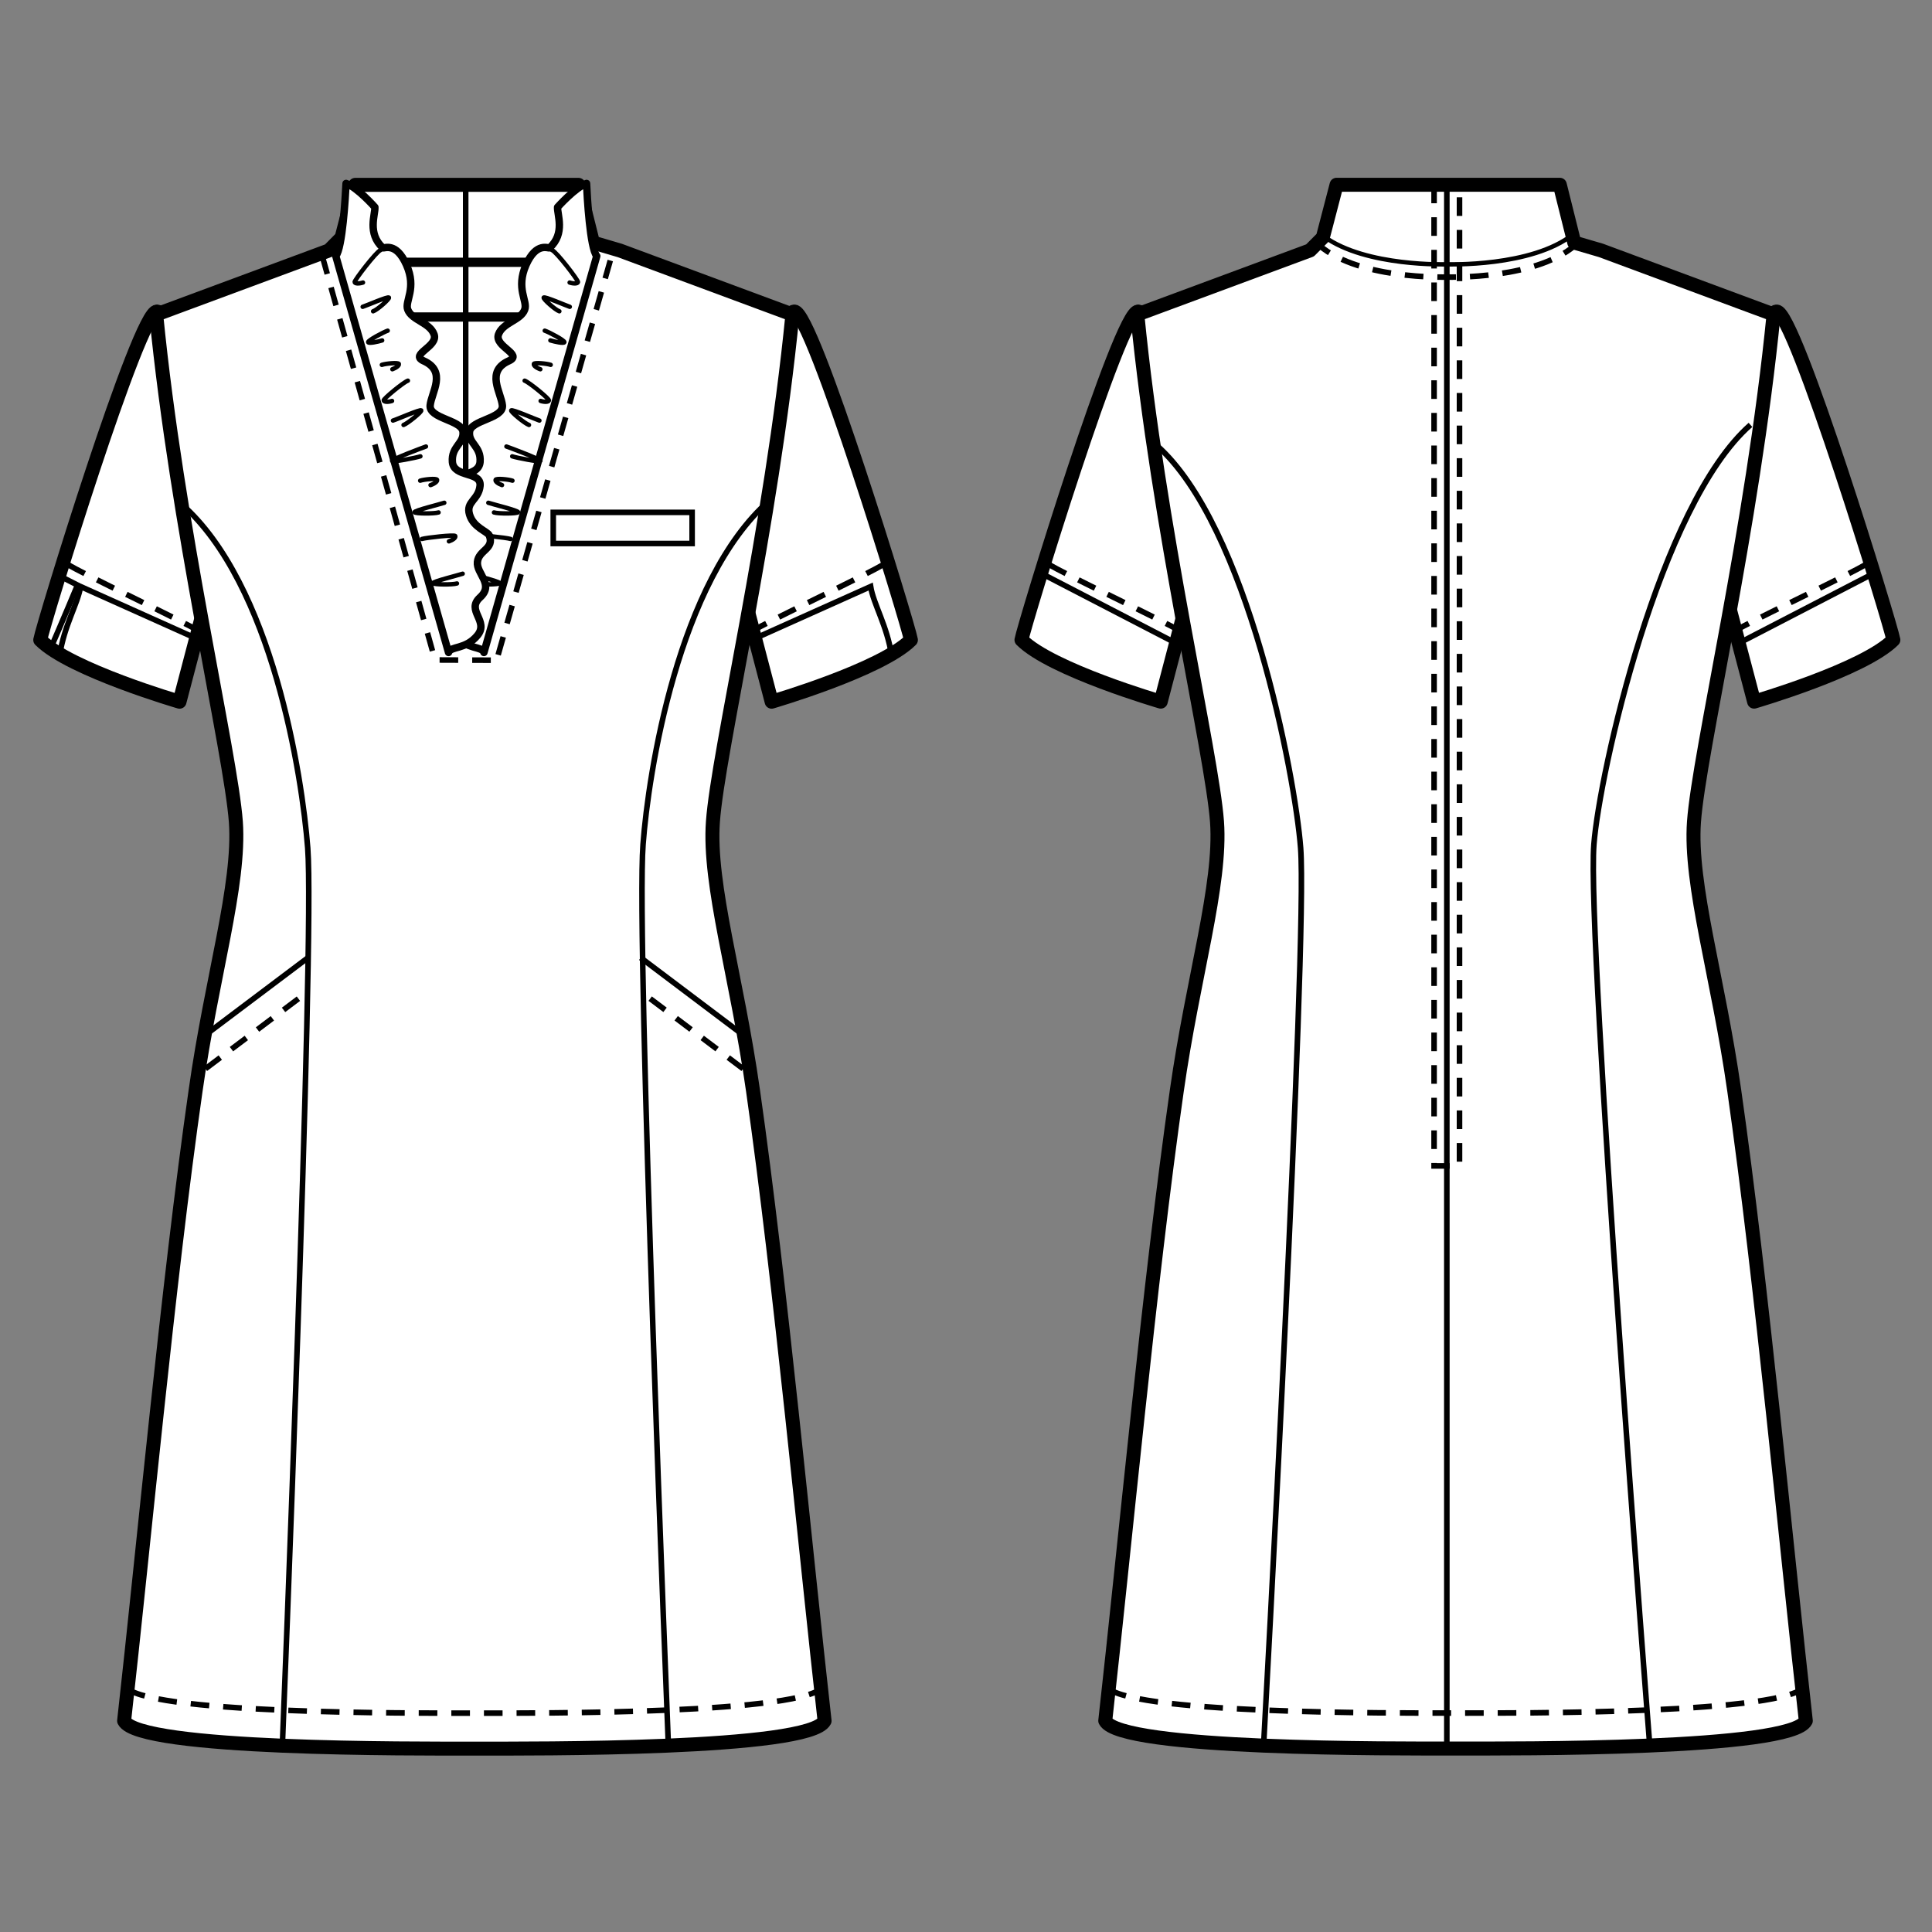
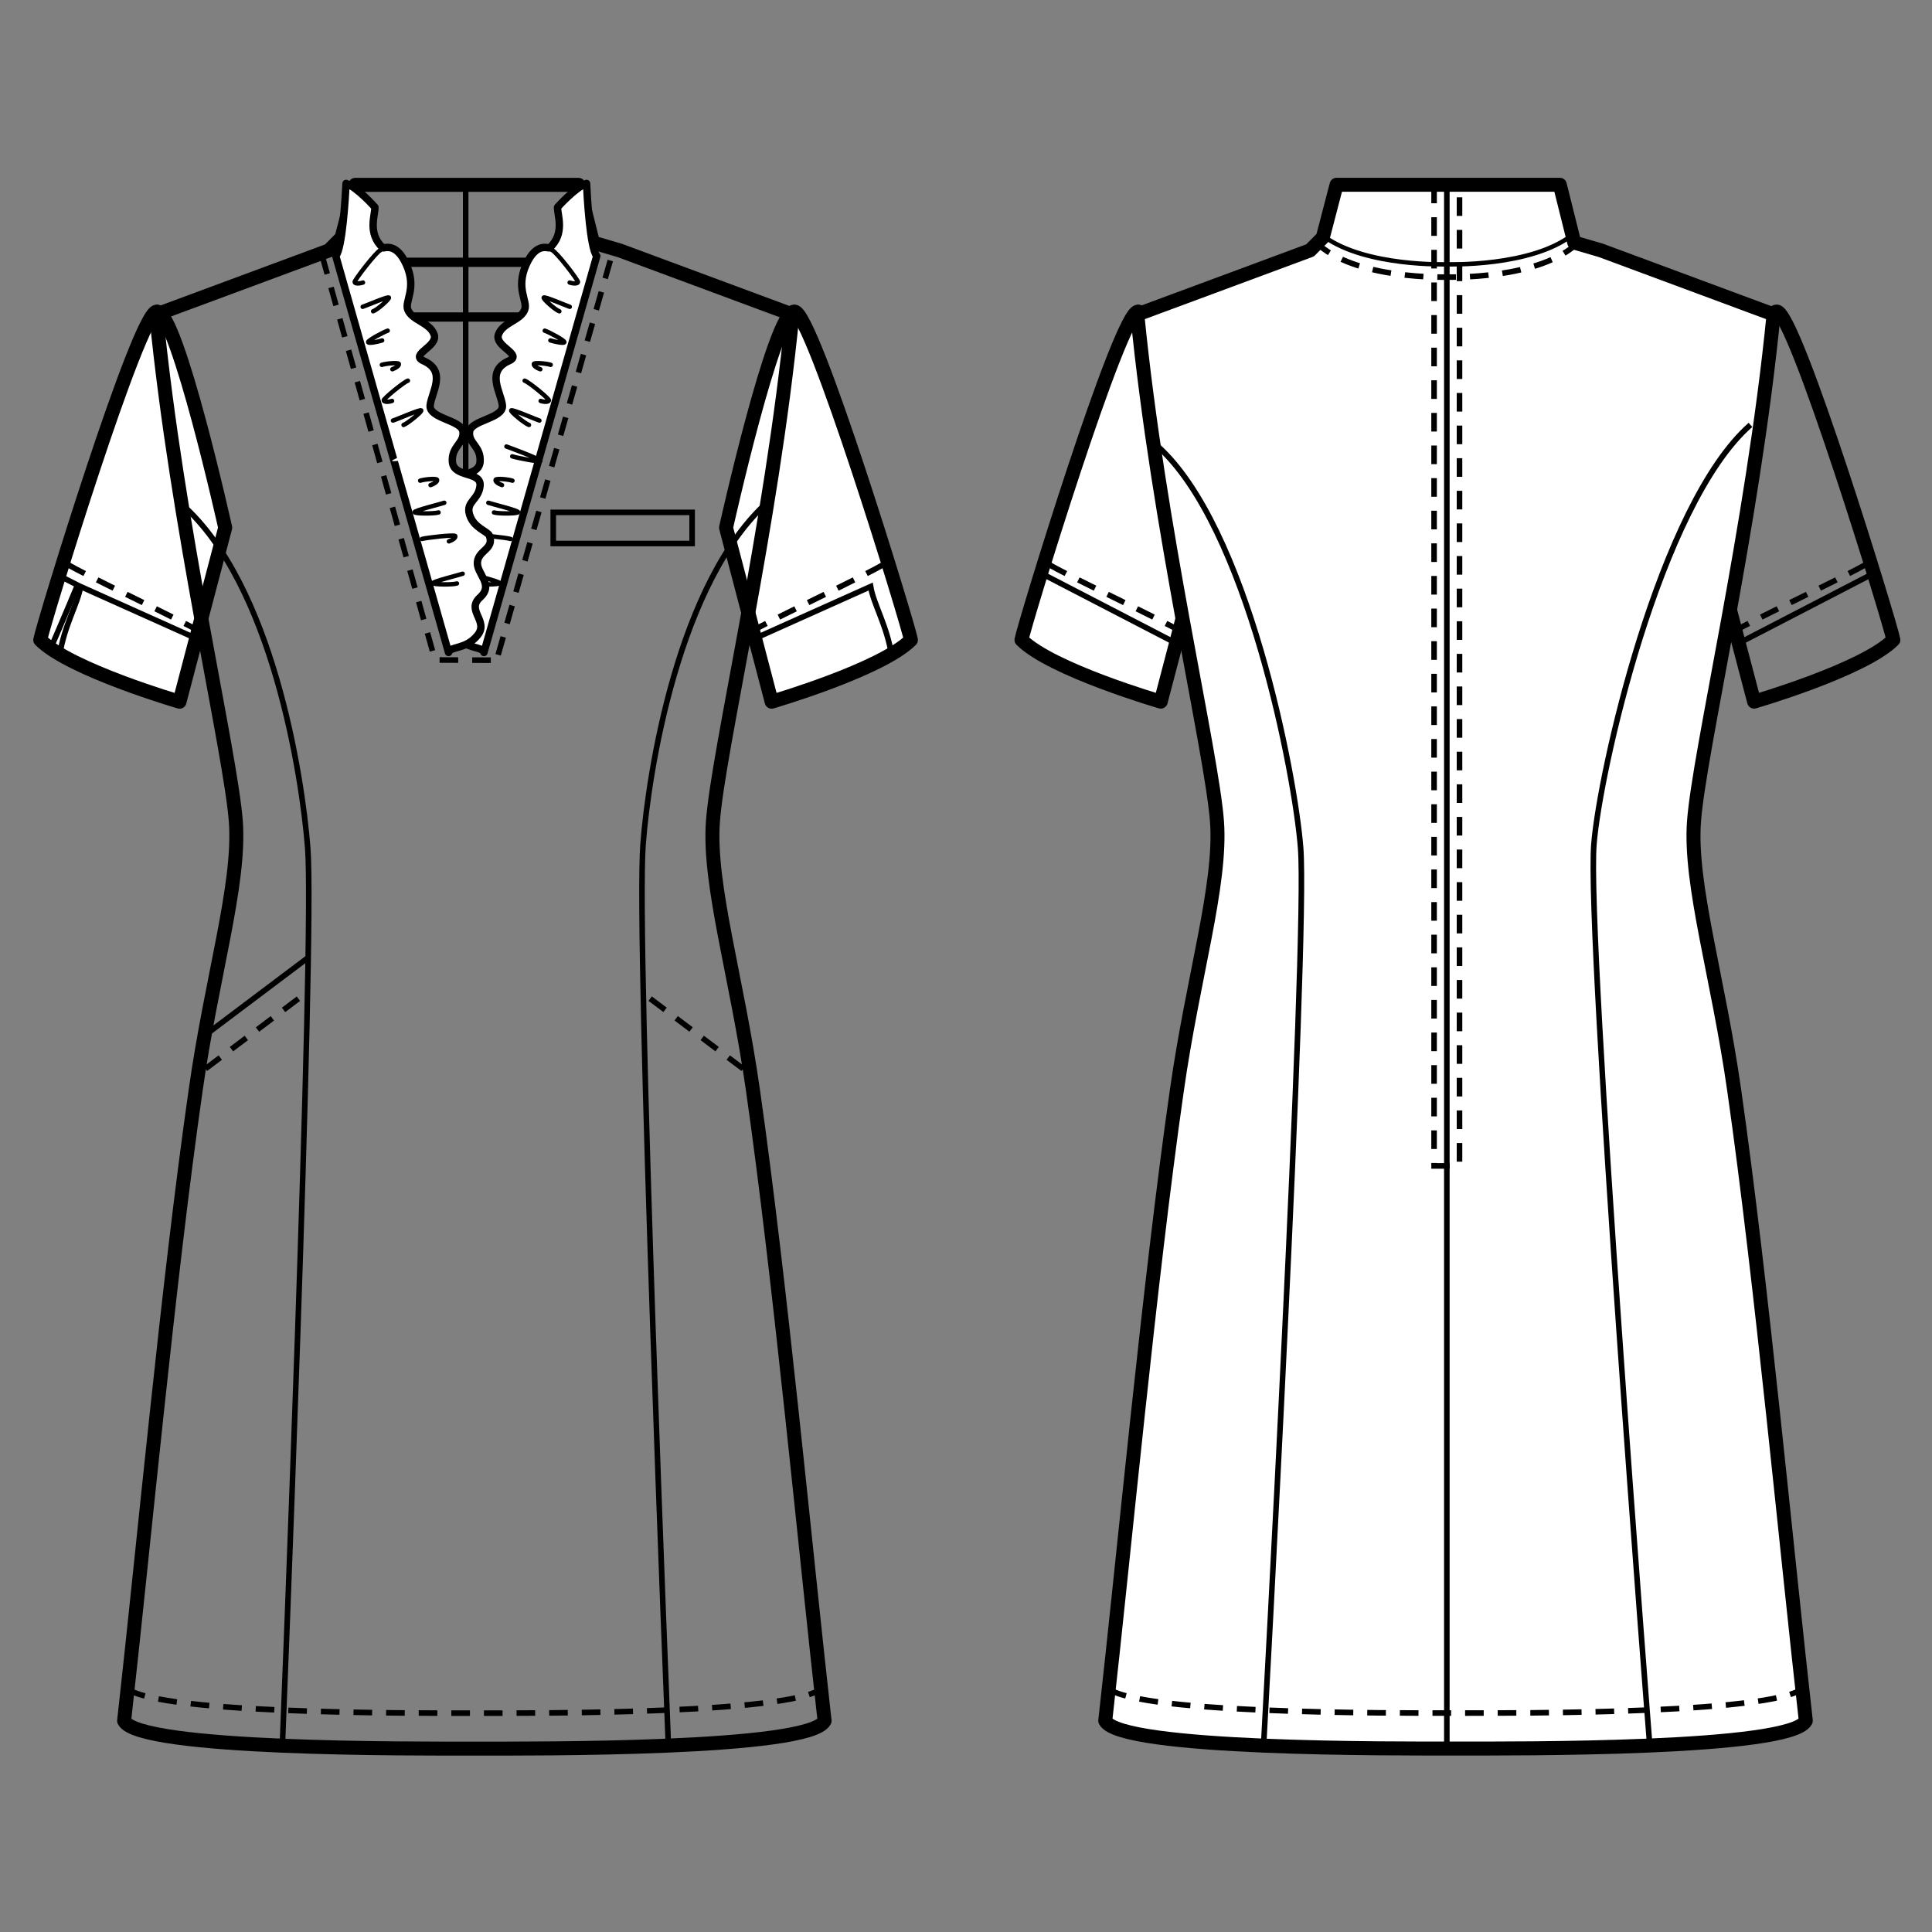
<svg xmlns="http://www.w3.org/2000/svg" id="_レイヤー_1" data-name="レイヤー_1" version="1.1" viewBox="0 0 250 250">
  <rect x="0" y="0" width="250" height="250" fill="#808080" stroke="none" />
  <defs>
    <style>
      .st0 {
        stroke-width: 1.81px;
      }

      .st0, .st1, .st2, .st3, .st4, .st5, .st6 {
        fill: none;
        stroke: #000;
      }

      .st0, .st2, .st3, .st4, .st6 {
        stroke-linejoin: round;
      }

      .st1 {
        stroke-dasharray: 2.41 1.81;
      }

      .st1, .st5, .st6 {
        stroke-width: .72px;
      }

      .st2 {
        stroke-width: 1.2px;
      }

      .st2, .st3 {
        stroke-linecap: round;
      }

      .st7 {
        fill: #fff;
      }

      .st3 {
        stroke-width: .57px;
      }

      .st4 {
        stroke-width: .96px;
      }
    </style>
  </defs>
  <path class="st7" d="M117.87,82.81c-3.86,3.86-18.02,7.99-18.02,7.99l-5.9-22.52s6.17-27.72,8.82-27.97c2.31-.2,14.8,40.67,15.1,42.49" />
  <path class="st0" d="M117.87,82.81c-3.86,3.86-18.02,7.99-18.02,7.99l-5.9-22.52s6.17-27.72,8.82-27.97c2.31-.2,14.8,40.67,15.1,42.49Z" />
  <path class="st5" d="M115.37,84.85c-5.49,3.2-15.96,5.64-15.96,5.64l-1.94-7.78,15.19-6.81c.37,2.28,2.13,5.06,2.72,8.95Z" />
  <path class="st1" d="M97.05,81.81c2.75-1.63,15.6-7.66,17.35-8.83" />
  <path class="st7" d="M5.21,82.81c3.86,3.86,18.02,7.99,18.02,7.99l5.91-22.52s-6.17-27.72-8.82-27.97c-2.3-.2-14.81,40.67-15.11,42.49" />
  <path class="st0" d="M5.21,82.81c3.86,3.86,18.02,7.99,18.02,7.99l5.91-22.52s-6.17-27.72-8.82-27.97c-2.3-.2-14.81,40.67-15.11,42.49Z" />
  <path class="st5" d="M7.71,84.85c5.49,3.2,15.96,5.64,15.96,5.64l1.94-7.78-15.18-6.81c-.38,2.28-2.14,5.06-2.72,8.95Z" />
  <path class="st6" d="M7.28,74.3c-.91,3.65-2.16,7.98-2.28,8.6.39.39.91.78,1.48,1.17,1.69-3.87,3.55-8.36,3.55-8.36l-2.76-1.41Z" />
  <path class="st1" d="M26.03,81.81c-2.75-1.63-15.59-7.66-17.35-8.83" />
-   <path class="st7" d="M76.73,31.39l3.47,1.02,22.34,8.29c-2.72,27.66-9.65,56.57-10.29,65.65-.59,8.17,3.09,20.01,5.19,34.78,3.56,24.94,6.78,59.54,9.26,81.55-1.94,3.78-37.54,3.59-45.34,3.59s-43.37.19-45.3-3.59c2.47-22,5.67-56.6,9.25-81.55,2.09-14.77,5.79-26.61,5.21-34.78-.68-9.09-7.58-37.99-10.31-65.65l22.35-8.29,1.64-1.66,1.77-6.83h28.89l1.87,7.48Z" />
  <path class="st0" d="M76.73,31.39l3.47,1.02,22.34,8.29c-2.72,27.66-9.65,56.57-10.29,65.65-.59,8.17,3.09,20.01,5.19,34.78,3.56,24.94,6.78,59.54,9.26,81.55-1.94,3.78-37.54,3.59-45.34,3.59s-43.37.19-45.3-3.59c2.47-22,5.67-56.6,9.25-81.55,2.09-14.77,5.79-26.61,5.21-34.78-.68-9.09-7.58-37.99-10.31-65.65l22.35-8.29,1.64-1.66,1.77-6.83h28.89l1.87,7.48Z" />
  <polygon class="st2" points="73.45 41.02 46.68 41.02 47.66 33.94 72.87 33.94 73.45 41.02" />
  <line class="st5" x1="26.58" y1="133.92" x2="39.85" y2="123.93" />
  <line class="st1" x1="26.58" y1="138.3" x2="39.85" y2="128.3" />
  <path class="st1" d="M106.71,218.08c-1.93,3.77-37.54,3.6-45.34,3.6s-43.37.17-45.3-3.6" />
-   <line class="st5" x1="96.16" y1="133.92" x2="82.91" y2="123.93" />
  <line class="st1" x1="96.16" y1="138.3" x2="82.91" y2="128.3" />
  <rect class="st5" x="71.59" y="66.3" width="17.97" height="4.03" />
  <path class="st6" d="M99.55,64.77c-11.8,10.35-15.65,35.24-16.34,44.51-.94,12.12,3.26,116.11,3.26,116.11" />
  <path class="st6" d="M23.47,65.21c11.8,10.35,15.63,35.24,16.35,44.52.93,12.11-3.28,116.1-3.28,116.1" />
  <path class="st7" d="M77.22,33.13c-.87-1.04-1.24-7.64-1.32-9.39-1.45.49-3.75,3.07-3.75,3.07-.06.94,1.02,3.39-1.02,5.25-.15.14-1.7-.84-3.06,2.21-1.36,3.07.24,4.68-.17,5.79-.52,1.41-2.85,1.66-3.4,3.22-.55,1.57,3.23,2.57,1.36,3.41-3.06,1.36-1.02,4.08-.85,5.77.17,1.71-4.09,1.88-4.25,3.41-.18,1.53,1.52,1.87,1.36,3.91-.18,2.04-3.74,1.19-3.58,3.07.17,1.87,1.88,2.04,1.37,3.74-.52,1.7-2.34,2.16-2.56,2.71-.67,1.74,1.36,1.87,1.53,3.41.19,1.53-2.21,2.89-.34,4.59,1.88,1.71-1.19,3.05.34,4.92,1.54,1.88,3.49,1.36,3.74,2.21l14.6-51.3Z" />
  <path class="st4" d="M77.22,33.13c-.87-1.04-1.24-7.64-1.32-9.39-1.45.49-3.75,3.07-3.75,3.07-.06.94,1.02,3.39-1.02,5.25-.15.14-1.7-.84-3.06,2.21-1.36,3.07.24,4.68-.17,5.79-.52,1.41-2.85,1.66-3.4,3.22-.55,1.57,3.23,2.57,1.36,3.41-3.06,1.36-1.02,4.08-.85,5.77.17,1.71-4.09,1.88-4.25,3.41-.18,1.53,1.52,1.87,1.36,3.91-.18,2.04-3.74,1.19-3.58,3.07.17,1.87,1.88,2.04,1.37,3.74-.52,1.7-2.34,2.16-2.56,2.71-.67,1.74,1.36,1.87,1.53,3.41.19,1.53-2.21,2.89-.34,4.59,1.88,1.71-1.19,3.05.34,4.92,1.54,1.88,3.49,1.36,3.74,2.21l14.6-51.3Z" />
  <line class="st1" x1="78.97" y1="33.71" x2="64.38" y2="85.01" />
  <path class="st7" d="M73.71,36.56c.52.17,1.02.15,1.08-.05.08-.2-2.81-3.96-3.35-4.14" />
  <path class="st3" d="M73.71,36.56c.52.17,1.02.15,1.08-.05.08-.2-2.81-3.96-3.35-4.14" />
  <path class="st7" d="M72.38,40.28c-.52-.17-2.09-1.57-2.03-1.77.08-.2,2.86,1.02,3.38,1.19" />
  <path class="st3" d="M72.38,40.28c-.52-.17-2.09-1.57-2.03-1.77.08-.2,2.86,1.02,3.38,1.19" />
  <path class="st7" d="M71.22,44.05c.56.17,1.73.43,1.81.23.07-.21-2-1.32-2.54-1.49" />
  <path class="st3" d="M71.22,44.05c.56.17,1.73.43,1.81.23.07-.21-2-1.32-2.54-1.49" />
  <path class="st7" d="M69.92,47.78c-.54-.19-.9-.49-.84-.69.05-.2,1.66-.06,2.18.12" />
  <path class="st3" d="M69.92,47.78c-.54-.19-.9-.49-.84-.69.05-.2,1.66-.06,2.18.12" />
  <path class="st7" d="M69.96,51.88c.53.17,1.01.14,1.07-.06.07-.2-2.6-2.39-3.14-2.56" />
  <path class="st3" d="M69.96,51.88c.53.17,1.01.14,1.07-.06.07-.2-2.6-2.39-3.14-2.56" />
  <path class="st7" d="M68.45,54.99c-.53-.18-2.36-1.68-2.3-1.88.07-.2,3.13,1.14,3.65,1.31" />
  <path class="st3" d="M68.45,54.99c-.53-.18-2.36-1.68-2.3-1.88.07-.2,3.13,1.14,3.65,1.31" />
  <path class="st7" d="M66.28,59.05c.53.18,3.58.79,3.65.59.04-.21-3.87-1.68-4.4-1.86" />
  <path class="st3" d="M66.28,59.05c.53.18,3.58.79,3.65.59.04-.21-3.87-1.68-4.4-1.86" />
  <path class="st7" d="M64.96,62.77c-.52-.18-.9-.48-.83-.68.06-.22,1.65-.07,2.18.11" />
  <path class="st3" d="M64.96,62.77c-.52-.18-.9-.48-.83-.68.06-.22,1.65-.07,2.18.11" />
  <path class="st7" d="M63.92,66.31c.55.18,3.06.17,3.12-.03.07-.21-3.32-1.04-3.85-1.22" />
  <path class="st3" d="M63.92,66.31c.55.18,3.06.17,3.12-.03.07-.21-3.32-1.04-3.85-1.22" />
  <path class="st7" d="M61.56,75.5c.51.18,3.04.16,3.09-.04.08-.2-3.31-1.04-3.84-1.22" />
  <path class="st3" d="M61.56,75.5c.51.18,3.04.16,3.09-.04.08-.2-3.31-1.04-3.84-1.22" />
  <path class="st7" d="M62.6,70.05c-.53-.18-.91-.48-.84-.69.06-.2,3.76.21,4.31.38" />
  <path class="st3" d="M62.6,70.05c-.53-.18-.91-.48-.84-.69.06-.2,3.76.21,4.31.38" />
  <path class="st7" d="M43.45,33.13c.87-1.04,1.24-7.64,1.33-9.39,1.45.49,3.73,3.07,3.73,3.07.06.94-1.01,3.39,1.02,5.25.15.14,1.71-.84,3.06,2.21,1.37,3.07-.24,4.68.17,5.79.54,1.41,2.86,1.66,3.41,3.22.56,1.57-3.22,2.57-1.37,3.41,3.06,1.36,1.03,4.08.86,5.77-.16,1.71,4.08,1.88,4.25,3.41.17,1.53-1.53,1.87-1.37,3.91.18,2.04,3.75,1.19,3.58,3.07-.18,1.87-1.88,2.04-1.36,3.74.5,1.7,2.33,2.16,2.56,2.71.67,1.74-1.38,1.87-1.54,3.41-.17,1.53,2.21,2.89.34,4.59-1.88,1.71,1.2,3.05-.34,4.92-1.54,1.88-3.49,1.36-3.74,2.21l-14.59-51.3Z" />
  <path class="st4" d="M43.45,33.13c.87-1.04,1.24-7.64,1.33-9.39,1.45.49,3.73,3.07,3.73,3.07.06.94-1.01,3.39,1.02,5.25.15.14,1.71-.84,3.06,2.21,1.37,3.07-.24,4.68.17,5.79.54,1.41,2.86,1.66,3.41,3.22.56,1.57-3.22,2.57-1.37,3.41,3.06,1.36,1.03,4.08.86,5.77-.16,1.71,4.08,1.88,4.25,3.41.17,1.53-1.53,1.87-1.37,3.91.18,2.04,3.75,1.19,3.58,3.07-.18,1.87-1.88,2.04-1.36,3.74.5,1.7,2.33,2.16,2.56,2.71.67,1.74-1.38,1.87-1.54,3.41-.17,1.53,2.21,2.89.34,4.59-1.88,1.71,1.2,3.05-.34,4.92-1.54,1.88-3.49,1.36-3.74,2.21l-14.59-51.3Z" />
  <path class="st7" d="M46.97,36.56c-.54.17-1.02.15-1.08-.05-.08-.2,2.82-3.96,3.34-4.14" />
  <path class="st3" d="M46.97,36.56c-.54.17-1.02.15-1.08-.05-.08-.2,2.82-3.96,3.34-4.14" />
  <path class="st7" d="M48.28,40.28c.53-.17,2.11-1.57,2.05-1.77-.09-.2-2.86,1.02-3.4,1.19" />
  <path class="st3" d="M48.28,40.28c.53-.17,2.11-1.57,2.05-1.77-.09-.2-2.86,1.02-3.4,1.19" />
  <path class="st7" d="M49.45,44.05c-.54.17-1.72.43-1.81.23-.07-.21,2.01-1.32,2.53-1.49" />
  <path class="st3" d="M49.45,44.05c-.54.17-1.72.43-1.81.23-.07-.21,2.01-1.32,2.53-1.49" />
  <path class="st7" d="M50.77,47.78c.51-.19.9-.49.84-.69-.07-.2-1.66-.06-2.2.12" />
  <path class="st3" d="M50.77,47.78c.51-.19.9-.49.84-.69-.07-.2-1.66-.06-2.2.12" />
  <path class="st7" d="M50.73,51.88c-.53.17-1.02.14-1.08-.06-.08-.2,2.6-2.39,3.13-2.56" />
  <path class="st3" d="M50.73,51.88c-.53.17-1.02.14-1.08-.06-.08-.2,2.6-2.39,3.13-2.56" />
  <path class="st7" d="M52.22,54.99c.51-.18,2.36-1.68,2.29-1.88-.07-.2-3.1,1.14-3.66,1.31" />
  <path class="st3" d="M52.22,54.99c.51-.18,2.36-1.68,2.29-1.88-.07-.2-3.1,1.14-3.66,1.31" />
  <path class="st7" d="M54.4,59.05c-.53.18-3.58.79-3.66.59-.06-.21,3.87-1.68,4.38-1.86" />
-   <path class="st3" d="M54.4,59.05c-.53.18-3.58.79-3.66.59-.06-.21,3.87-1.68,4.38-1.86" />
  <path class="st7" d="M55.71,62.77c.53-.18.91-.48.85-.68-.07-.22-1.65-.07-2.19.11" />
  <path class="st3" d="M55.71,62.77c.53-.18.91-.48.85-.68-.07-.22-1.65-.07-2.19.11" />
  <path class="st7" d="M56.75,66.31c-.53.18-3.06.17-3.11-.03-.07-.21,3.33-1.04,3.85-1.22" />
  <path class="st3" d="M56.75,66.31c-.53.18-3.06.17-3.11-.03-.07-.21,3.33-1.04,3.85-1.22" />
  <path class="st7" d="M59.13,75.5c-.53.18-3.05.16-3.11-.04-.08-.2,3.32-1.04,3.85-1.22" />
  <path class="st3" d="M59.13,75.5c-.53.18-3.05.16-3.11-.04-.08-.2,3.32-1.04,3.85-1.22" />
  <path class="st7" d="M58.09,70.05c.52-.18.91-.48.82-.69-.06-.2-3.76.21-4.31.38" />
  <path class="st3" d="M58.09,70.05c.52-.18.91-.48.82-.69-.06-.2-3.76.21-4.31.38" />
  <polyline class="st1" points="41.7 33.13 56.29 85.4 64.35 85.43" />
  <line class="st6" x1="60.26" y1="23.9" x2="60.26" y2="60.91" />
  <path class="st7" d="M132.18,82.8c3.87,3.87,18.02,7.99,18.02,7.99l5.9-22.51s-6.17-27.73-8.81-27.97c-2.31-.2-14.81,40.68-15.11,42.49" />
  <path class="st0" d="M132.18,82.8c3.87,3.87,18.02,7.99,18.02,7.99l5.9-22.51s-6.17-27.73-8.81-27.97c-2.31-.2-14.81,40.68-15.11,42.49Z" />
  <line class="st5" x1="152.59" y1="83.44" x2="134.93" y2="74.29" />
  <path class="st1" d="M153,81.81c-2.77-1.64-15.61-7.67-17.37-8.84" />
-   <path class="st7" d="M245,82.8c-3.86,3.87-18.02,7.99-18.02,7.99l-5.92-22.51s6.18-27.73,8.82-27.97c2.31-.2,14.82,40.68,15.12,42.49" />
  <path class="st0" d="M245,82.8c-3.86,3.87-18.02,7.99-18.02,7.99l-5.92-22.51s6.18-27.73,8.82-27.97c2.31-.2,14.82,40.68,15.12,42.49Z" />
  <line class="st5" x1="224.59" y1="83.44" x2="242.26" y2="74.29" />
  <path class="st1" d="M224.17,81.81c2.76-1.64,15.6-7.67,17.36-8.84" />
  <path class="st7" d="M203.71,31.39l3.45,1.01,22.34,8.29c-2.73,27.66-9.64,56.57-10.3,65.65-.59,8.18,3.11,20.02,5.21,34.78,3.56,24.94,6.77,59.54,9.26,81.55-1.93,3.78-37.52,3.59-45.33,3.59s-43.39.19-45.32-3.59c2.47-22,5.69-56.6,9.26-81.55,2.1-14.76,5.79-26.6,5.2-34.78-.67-9.08-7.59-37.98-10.31-65.65l22.35-8.29,1.65-1.66,1.78-6.83h28.89l1.87,7.49Z" />
  <path class="st0" d="M203.71,31.39l3.45,1.01,22.34,8.29c-2.73,27.66-9.64,56.57-10.3,65.65-.59,8.18,3.11,20.02,5.21,34.78,3.56,24.94,6.77,59.54,9.26,81.55-1.93,3.78-37.52,3.59-45.33,3.59s-43.39.19-45.32-3.59c2.47-22,5.69-56.6,9.26-81.55,2.1-14.76,5.79-26.6,5.2-34.78-.67-9.08-7.59-37.98-10.31-65.65l22.35-8.29,1.65-1.66,1.78-6.83h28.89l1.87,7.49Z" />
  <path class="st1" d="M233.67,218.07c-1.93,3.77-37.52,3.6-45.33,3.6s-43.39.17-45.32-3.6" />
  <path class="st6" d="M226.51,54.98c-11.79,10.36-19.54,45.01-20.26,54.29-.95,12.13,7.19,116.11,7.19,116.11" />
  <path class="st6" d="M149.64,57.6c11.79,10.36,17.95,42.83,18.66,52.12.94,12.12-4.79,116.1-4.79,116.1" />
  <line class="st6" x1="187.22" y1="23.89" x2="187.22" y2="226.14" />
  <polyline class="st1" points="185.57 23.89 185.57 150.87 188.86 150.87 188.86 23.89" />
  <path class="st3" d="M203.56,30.32c-5.33,4.26-16.3,3.88-16.3,3.88,0,0-10.47.36-15.91-3.58" />
  <path class="st1" d="M204.29,31.3c-4.96,4.96-17.03,4.55-17.03,4.55,0,0-12.08.41-17.03-4.55" />
</svg>